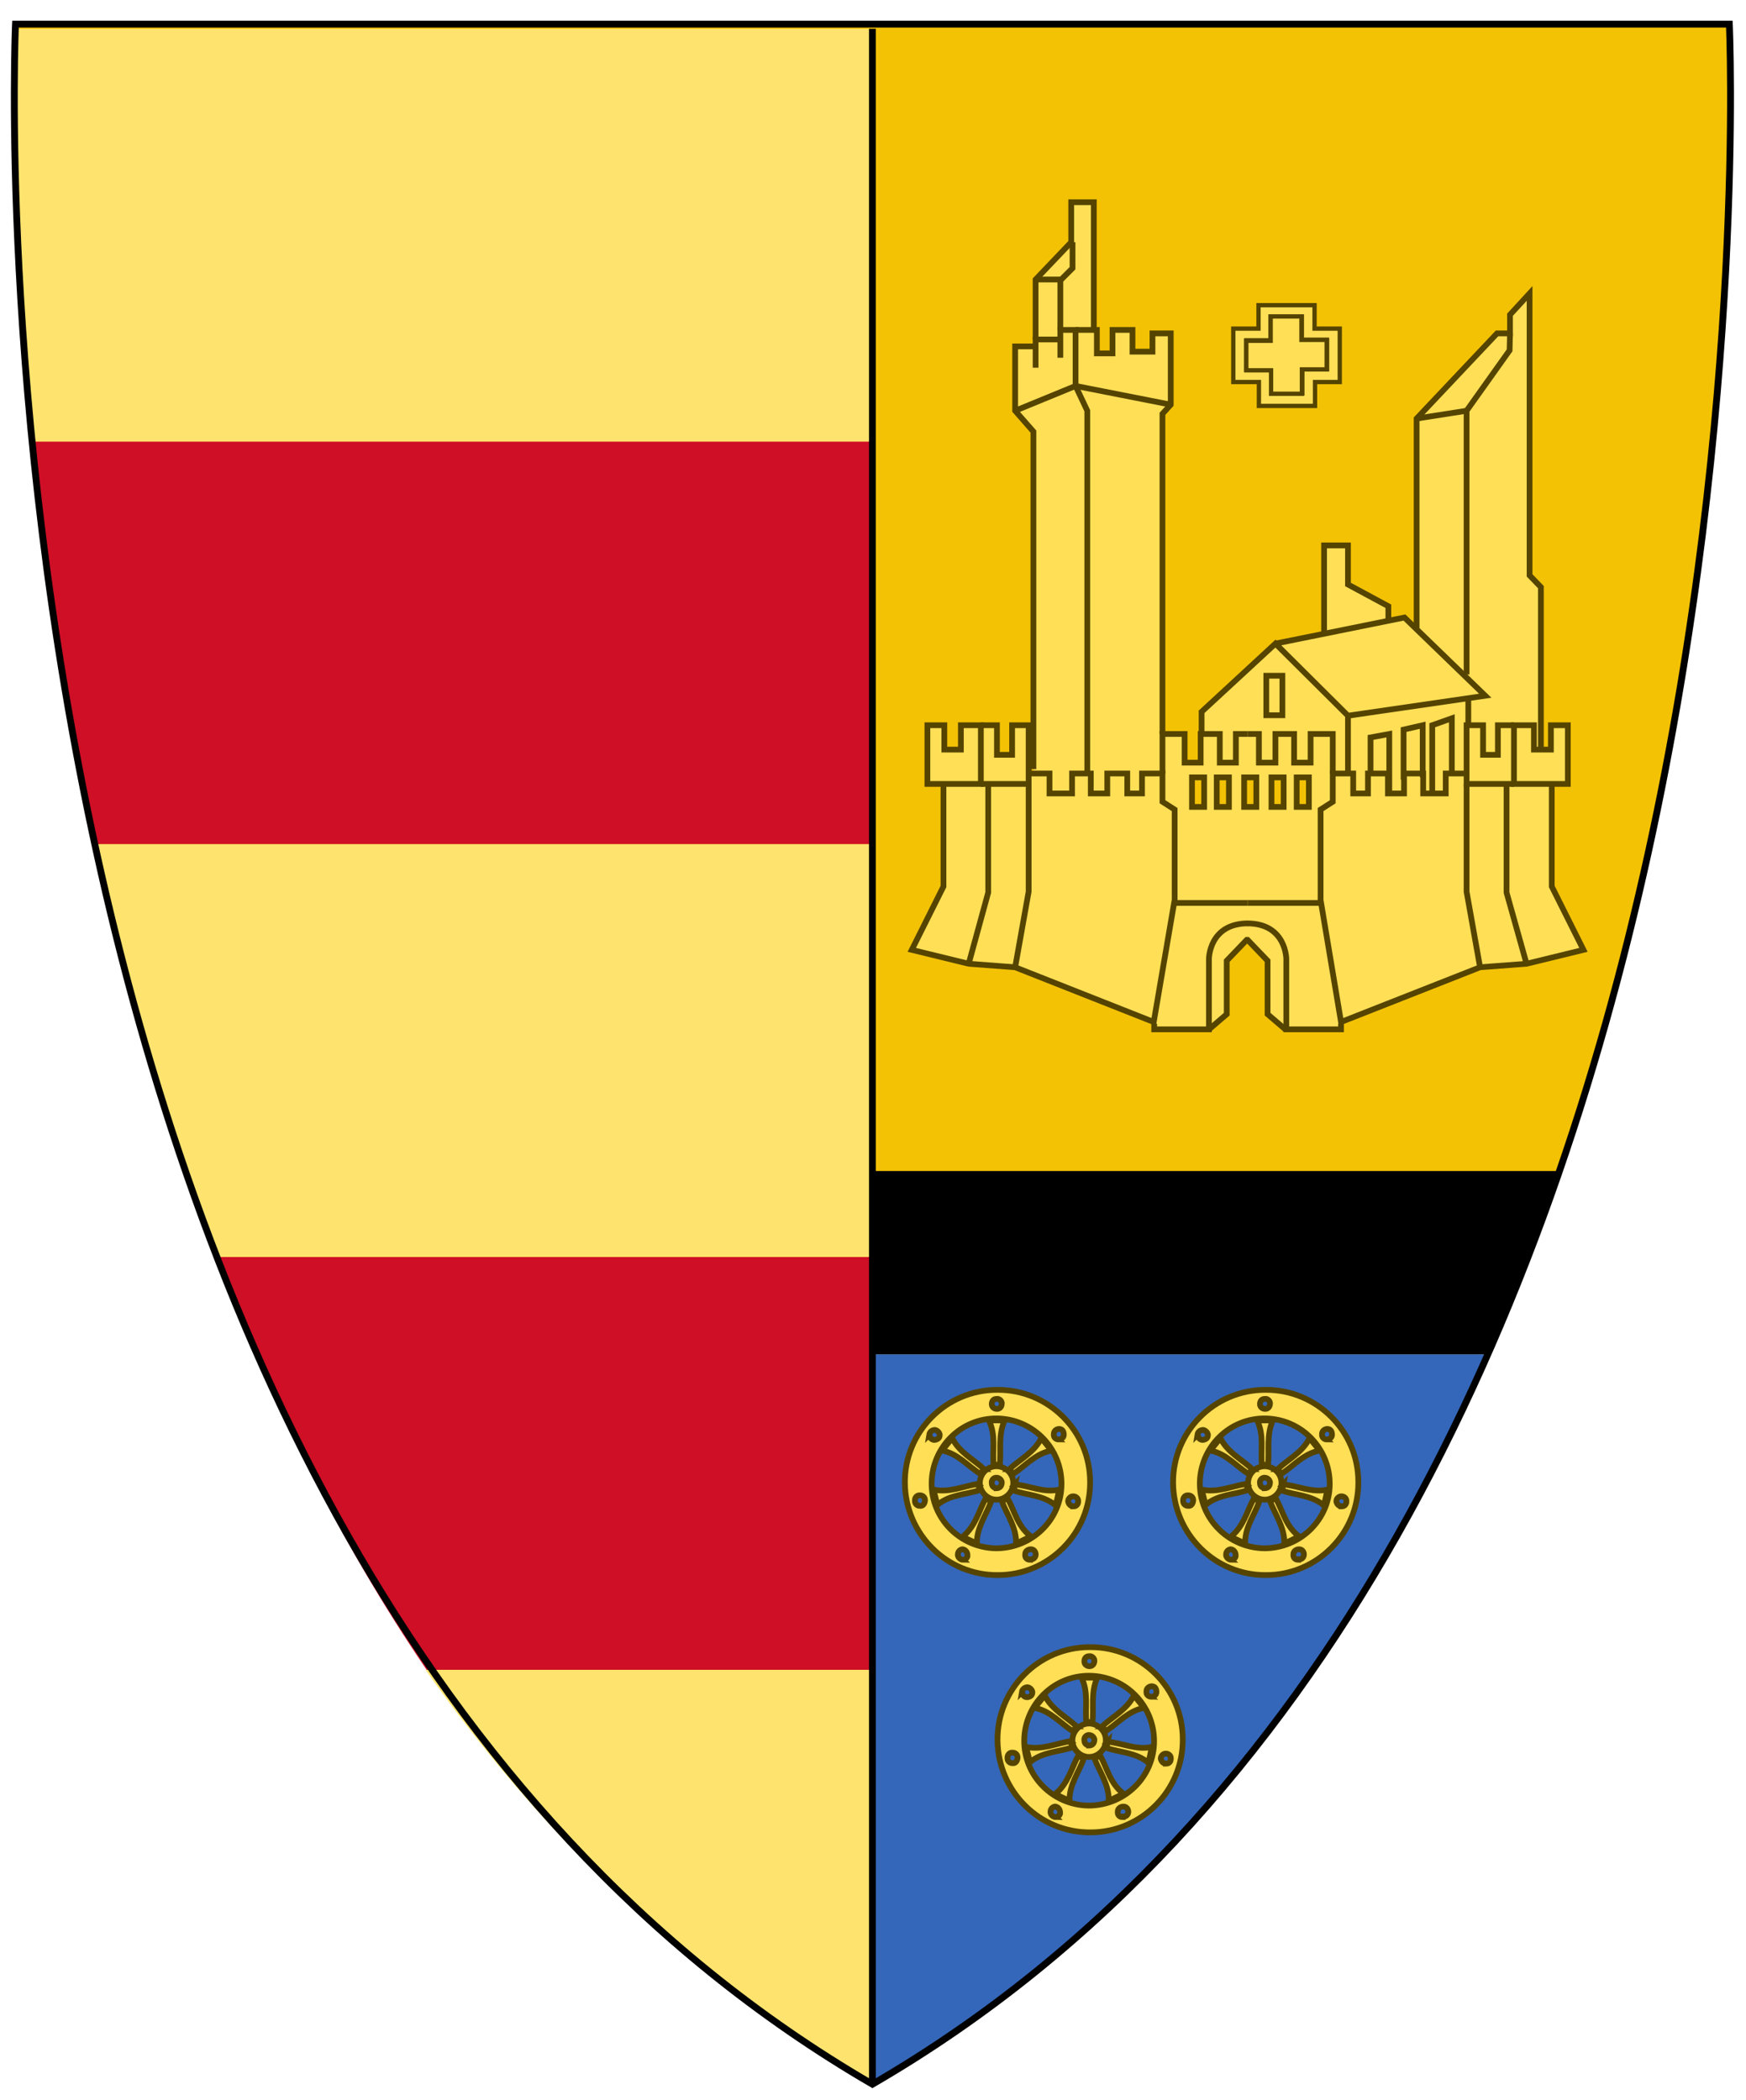
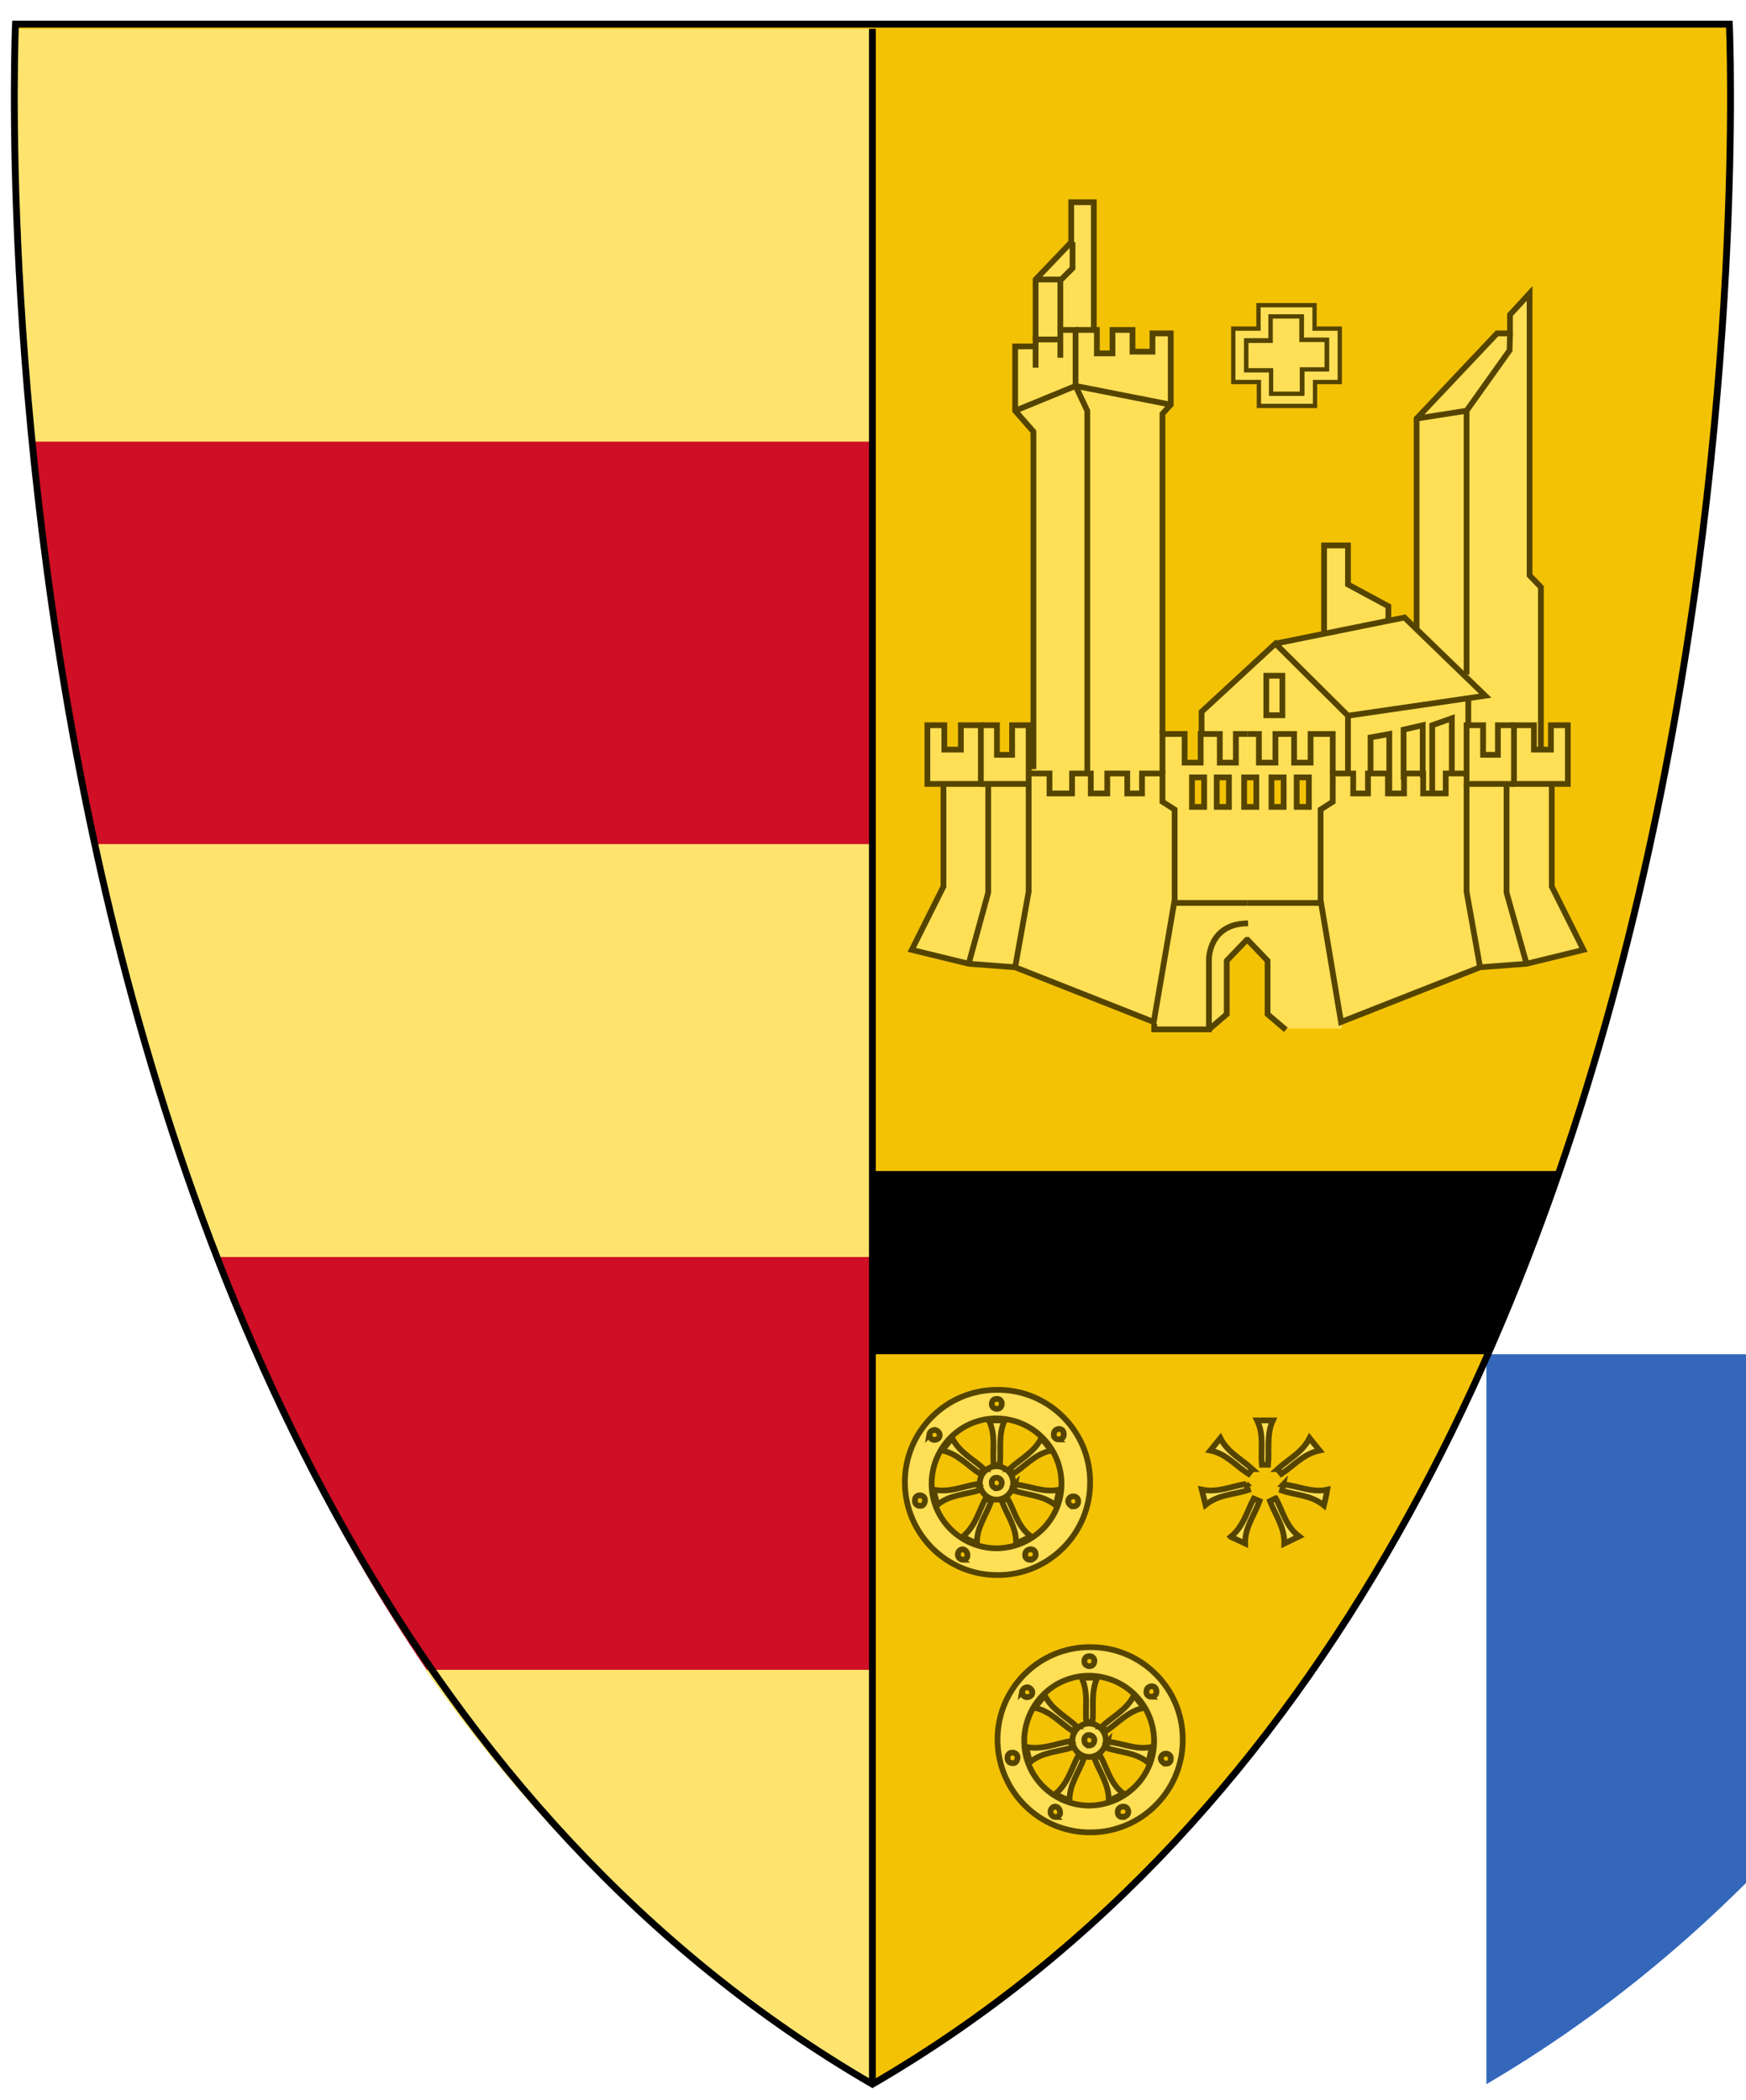
<svg xmlns="http://www.w3.org/2000/svg" id="_레이어_2" data-name="레이어 2" viewBox="0 0 304 365.6">
  <defs>
    <style>
      .cls-1, .cls-2, .cls-3, .cls-4, .cls-5, .cls-6 {
        stroke-width: 0px;
      }

      .cls-1, .cls-3, .cls-4, .cls-5, .cls-6 {
        fill-rule: evenodd;
      }

      .cls-2, .cls-7, .cls-8 {
        fill: #ffdf56;
      }

      .cls-3 {
        fill: #f3c204;
      }

      .cls-4 {
        fill: #ce0f25;
      }

      .cls-7, .cls-9 {
        stroke-miterlimit: 4;
      }

      .cls-7, .cls-9, .cls-8 {
        stroke: #540;
      }

      .cls-5 {
        fill: #3467ba;
      }

      .cls-9 {
        stroke-width: 1px;
      }

      .cls-9, .cls-10 {
        fill: none;
      }

      .cls-8 {
        stroke-miterlimit: 10;
        stroke-width: .75px;
      }

      .cls-10 {
        stroke: #000;
        stroke-width: 1.19px;
      }

      .cls-6 {
        fill: #fee46e;
      }
    </style>
  </defs>
  <path id="path5692-2" class="cls-3" d="M2.6,4.2s-12.1,265,149.2,358.7C313.1,269.3,301,4.2,301,4.2H2.6Z" />
-   <path class="cls-5" d="M258.8,235.8h-106.5v127.1c51.3-30.1,84.8-78,106.5-127.1Z" />
+   <path class="cls-5" d="M258.8,235.8v127.1c51.3-30.1,84.8-78,106.5-127.1Z" />
  <g>
    <polygon class="cls-2" points="204.52 141.11 202.4 139.75 202.4 134.83 202.32 134.83 202.4 134.23 202.4 127.95 202.4 122.05 202.4 72.2 203.84 70.61 203.84 58.2 200.66 58.2 200.66 61.38 197.18 61.38 197.18 57.6 193.7 57.6 193.7 61.61 190.98 61.61 190.98 57.6 190.45 57.6 190.45 35.36 186.51 35.36 186.51 42.32 180.31 48.82 180.31 55.71 180.31 59.26 180.31 60.47 176.75 60.47 176.75 71.67 179.93 75.3 179.93 134.08 179.93 134.83 179.1 134.83 179.1 126.44 176.22 126.44 176.22 131.58 173.58 131.58 173.58 126.44 170.78 126.44 167.3 126.44 167.3 130.67 164.42 130.67 164.42 126.44 161.47 126.44 161.47 136.65 164.27 136.65 164.27 154.5 158.75 165.54 168.66 167.96 176.75 168.57 200.88 178.1 204.52 156.84 204.52 141.11" />
    <path class="cls-2" d="M270.18,154.5v-17.85h2.8v-10.21h-2.95v4.24h-1.74v-28.29l-1.97-2.04v-49.09l-3.48,3.63v3.33h-2.19l-13.99,14.75v36.46l12.25,12.03-2.95.38-.3.45v4.08h-.3v-4.61l3.25-.45-14.07-13.62-22.47,4.54-12.94,11.88v8.77h-2.72v-4.92h-3.86v11.8l2.12,1.36v15.73l-3.56,21.11-.15.23v.98h9.53l3.18-2.65v-9.38l3.63-3.63,3.48,3.63v9.3l3.33,2.65h9.53v-.98l-.15-.23-3.56-21.11v-15.73l2.04-1.36v-2.8l.15.15v2.65l-2.04,1.36v15.73l3.56,21.26,24.21-9.53,8.09-.61,9.91-2.5-5.67-10.89ZM221.38,135.51h2.04v5.14h-2.04v-5.14ZM216.62,135.51h2.04v5.14h-2.04v-5.14ZM211.85,135.51h2.04v5.14h-2.04v-5.14ZM207.54,135.51h2.04v5.14h-2.04v-5.14ZM227.74,140.58h-2.04v-5.14h2.04v5.14ZM234.85,124.85h0l6.96-.98-6.96.98Z" />
    <polygon class="cls-2" points="241.73 105.71 234.7 101.93 234.7 95.12 230.54 95.12 230.54 110.55 241.73 107.98 241.73 105.71" />
    <polyline class="cls-9" points="210.42 179.31 213.59 176.59 213.59 167.28 217.07 163.65 217.22 163.65 220.7 167.28 220.7 176.59 223.88 179.31" />
    <rect class="cls-9" x="220.48" y="117.66" width="2.8" height="6.88" />
    <polyline class="cls-9" points="238.63 134.68 238.63 128.4 241.89 127.8 241.89 137.93" />
    <polyline class="cls-9" points="244.38 135.74 244.38 127.04 247.71 126.28 247.71 135.36" />
    <polyline class="cls-9" points="249.37 137.93 249.37 126.28 252.78 125.07 252.78 134.68" />
    <polygon class="cls-9" points="161.47 126.28 161.47 136.5 170.78 136.5 170.78 126.28 167.3 126.28 167.3 130.52 164.42 130.52 164.42 126.28 161.47 126.28" />
    <polyline class="cls-9" points="170.78 136.5 179.1 136.5 179.1 126.28 176.22 126.28 176.22 131.43 173.58 131.43 173.58 126.28 170.78 126.28" />
    <polyline class="cls-9" points="179.1 136.5 179.1 155.26 176.75 168.42" />
    <polyline class="cls-9" points="168.66 167.81 172.06 155.41 172.06 136.5" />
    <path class="cls-9" d="M200.96,178.25v.98h9.53v-12.25s0-6.2,6.81-6.2" />
    <line class="cls-9" x1="204.52" y1="157.22" x2="217.22" y2="157.22" />
    <polyline class="cls-9" points="179.1 134.68 182.73 134.68 182.73 138.16 186.66 138.16 186.66 134.68 189.92 134.68 189.92 138.16 192.79 138.16 192.79 134.68 196.27 134.68 196.27 138.16 198.84 138.16 198.84 134.68 202.4 134.68 202.4 139.6 204.52 140.96 204.52 156.69 200.88 177.95 176.75 168.42 168.66 167.81 158.75 165.39 164.27 154.35 164.27 136.5" />
    <polyline class="cls-9" points="202.4 134.68 202.4 127.8 206.26 127.8 206.26 132.79 209.05 132.79 209.05 127.8 212.38 127.8 212.38 132.79 215.18 132.79 215.18 127.8 217.22 127.8" />
    <polygon class="cls-9" points="272.98 126.28 272.98 136.5 263.6 136.5 263.6 126.28 267.08 126.28 267.08 130.52 270.03 130.52 270.03 126.28 272.98 126.28" />
    <polyline class="cls-9" points="263.6 136.5 255.35 136.5 255.35 126.28 258.22 126.28 258.22 131.43 260.8 131.43 260.8 126.28 263.6 126.28" />
    <polyline class="cls-9" points="255.35 136.5 255.35 155.26 257.7 168.42" />
    <polyline class="cls-9" points="265.79 167.81 262.31 155.41 262.31 136.5" />
-     <path class="cls-9" d="M233.49,178.25v.98h-9.53v-12.25s0-6.2-6.81-6.2" />
    <line class="cls-9" x1="229.93" y1="157.22" x2="217.22" y2="157.22" />
    <polyline class="cls-9" points="255.35 134.68 251.72 134.68 251.72 138.16 247.79 138.16 247.79 134.68 244.46 134.68 244.46 138.16 241.66 138.16 241.66 134.68 238.18 134.68 238.18 138.16 235.61 138.16 235.61 134.68 232.05 134.68 232.05 139.6 229.93 140.96 229.93 156.69 233.49 177.95 257.7 168.42 265.79 167.81 275.7 165.39 270.18 154.35 270.18 136.5" />
    <polyline class="cls-9" points="232.05 134.68 232.05 127.8 228.19 127.8 228.19 132.79 225.32 132.79 225.32 127.8 222.07 127.8 222.07 132.79 219.19 132.79 219.19 127.8 217.22 127.8" />
    <rect class="cls-9" x="207.54" y="135.36" width="2.12" height="5.14" />
    <rect class="cls-9" x="225.77" y="135.36" width="2.12" height="5.14" />
    <rect class="cls-9" x="211.85" y="135.36" width="2.12" height="5.14" />
    <rect class="cls-9" x="221.38" y="135.36" width="2.12" height="5.14" />
    <rect class="cls-9" x="216.62" y="135.36" width="2.12" height="5.14" />
    <polyline class="cls-9" points="179.93 133.92 179.93 75.15 176.75 71.52 176.75 60.32 180.31 60.32 180.31 64.03 180.31 59.11 184.62 59.11 184.62 62.29 184.62 57.45 187.27 57.45 187.27 67.2 189.31 71.52 189.31 134.68" />
    <polyline class="cls-9" points="202.4 127.8 202.4 72.05 203.84 70.46 203.84 58.05 200.66 58.05 200.66 61.23 197.18 61.23 197.18 57.45 193.7 57.45 193.7 61.53 190.98 61.53 190.98 57.45 187.27 57.45" />
    <polyline class="cls-9" points="180.31 59.11 180.31 48.67 186.51 42.17 186.51 35.21 190.45 35.21 190.45 57.45" />
    <polyline class="cls-9" points="184.62 57.45 184.62 48.82 186.74 46.7 186.74 42.17" />
    <line class="cls-9" x1="180.31" y1="48.67" x2="184.62" y2="48.67" />
    <polyline class="cls-9" points="176.75 71.52 187.27 67.2 203.84 70.46" />
    <polyline class="cls-9" points="268.29 130.52 268.29 102.23 266.32 100.19 266.32 51.09 262.91 54.8 262.91 58.05 260.65 58.05 246.65 72.88 246.65 109.34" />
    <polyline class="cls-9" points="255.35 117.43 255.35 71.52 262.84 61 262.91 58.05" />
    <line class="cls-9" x1="246.65" y1="72.88" x2="255.35" y2="71.52" />
    <polyline class="cls-9" points="222.07 112.06 244.53 107.52 258.6 121.14 234.7 124.62 222.07 112.06 209.21 123.94 209.21 127.8" />
    <line class="cls-9" x1="234.7" y1="124.62" x2="234.7" y2="134.68" />
    <line class="cls-9" x1="255.65" y1="121.59" x2="255.65" y2="126.28" />
    <polyline class="cls-9" points="230.54 110.4 230.54 94.97 234.7 94.97 234.7 101.77 241.73 105.56 241.73 107.83" />
    <path class="cls-8" d="M228.95,70.68h-9.76v-4.16h-4.46v-9.3h4.39v-4.08h9.76v4.08h4.39v9.3h-4.31v4.16ZM221.23,55.1v4.16h-4.24v5.14h4.39v4.08h5.37v-4.16h4.31v-5.14h-4.39v-4.08h-5.45Z" />
    <path class="cls-8" d="M221.23,55.1h5.37v4.08h4.39v5.14h-4.31v4.24h-5.37v-4.08h-4.31v-5.14h4.24v-4.24Z" />
  </g>
  <path class="cls-1" d="M152.3,235.8h107.3c4.7-10.6,8.8-21.4,12.4-31.9h-119.7v31.9Z" />
  <g>
    <path class="cls-7" d="M173.59,242c-8.89,0-16.12,7.31-16.04,16.21s7.31,16.12,16.21,16.04c8.89,0,16.12-7.31,16.04-16.21,0-8.89-7.23-16.04-16.04-16.04h-.17ZM173.51,243.58c.42-.08.83.25.91.66h0v.17c0,.5-.33.91-.83.91s-.91-.33-.91-.83h0c0-.5.25-.91.83-.91h0ZM160.13,262.2c-.42,0-.83-.33-.83-.83h0v-.17c0-.42.33-.83.75-.83h.17c.42,0,.83.33.83.83h0v.08c-.08.66-.42,1-.91.91h0ZM161.79,249.81c.08-.5.5-.83,1-.83.42.08.75.42.83.83,0,.58-.33.83-.91.91-.42,0-.83-.33-.83-.75l-.08-.17ZM167.69,271.59c-.42,0-.83-.33-.91-.75h0v-.17c0-.5.33-.83.75-.91h.08c.5.08.83.5.83,1,.08.42-.25.75-.75.83h0ZM179.33,271.59c-.5,0-.91-.33-.83-1,0-.5.5-.83,1-.83h0c.5,0,.83.42.83.91,0,.42-.33.83-.75.83h-.25v.08ZM173.43,269.59c-6.23-.08-11.3-5.15-11.22-11.39s5.15-11.3,11.39-11.22c6.23.08,11.22,5.15,11.22,11.39s-5.15,11.22-11.39,11.22h0ZM184.31,250.64c-.42,0-.83-.33-.83-.75v-.17c0-.5.33-.83.83-.91h.08c.5,0,.83.33.83,1,0,.5-.42.83-.91.83q.08,0,0,0h0ZM186.89,262.28c-.5,0-.83-.42-.91-.83v-.08c0-.42.42-.83.83-.83h.08c.42,0,.83.33.83.75v.17c0,.5-.33.83-.83.83h0Z" />
    <path class="cls-7" d="M176.42,258.21c0-1.58-1.25-2.83-2.83-2.91h-.08c-1.58,0-2.91,1.33-2.91,2.91h0c0,1.58,1.33,2.91,2.91,2.91s2.91-1.33,2.91-2.91h0ZM173.51,259.12c-.5-.08-.83-.33-.83-.91-.08-.42.25-.83.66-.91h.17c.42,0,.83.33.91.75h0v.08c0,.58-.33,1-.91,1q.08,0,0,0h0Z" />
    <path class="cls-7" d="M176.75,258.46c-.08.42-.17.75-.25,1.08,2.41.83,5.07.75,7.31,2.58.25-1,.42-1.75.58-2.74-2.66.58-5.07-.66-7.65-.91Z" />
    <path class="cls-7" d="M175.42,260.87l-1,.5c.91,2.41,2.58,4.57,2.49,7.4l2.58-1.25c-2.33-1.75-2.83-4.41-4.07-6.65Z" />
    <path class="cls-7" d="M170.27,258.37c-2.58.42-4.99,1.58-7.73,1l.66,2.66c2.24-1.83,4.9-1.75,7.4-2.58l-.33-1.08Z" />
    <path class="cls-7" d="M175.75,255.8l.66.83c2.16-1.41,3.82-3.49,6.65-4.07l-1.75-2.16c-1.25,2.49-3.66,3.66-5.57,5.4Z" />
    <path class="cls-7" d="M171.35,255.8c-1.91-1.75-4.32-2.91-5.57-5.4l-1.75,2.16c2.83.58,4.49,2.74,6.65,4.07l.66-.83Z" />
    <path class="cls-7" d="M167.61,267.6l2.49,1.16c-.08-2.83,1.66-4.99,2.49-7.4l-1-.42c-1.16,2.16-1.75,4.82-3.99,6.65Z" />
    <path class="cls-7" d="M173.01,255.05h1.08c.25-2.58-.33-5.15.83-7.73h-2.74c1.25,2.58.58,5.15.83,7.73Z" />
  </g>
  <g>
-     <path class="cls-7" d="M220.29,242c-8.89,0-16.12,7.31-16.04,16.21s7.31,16.12,16.21,16.04c8.89,0,16.12-7.31,16.04-16.21,0-8.89-7.23-16.04-16.04-16.04h-.17ZM220.21,243.58c.42-.08.83.25.91.66h0v.17c0,.5-.33.91-.83.91s-.91-.33-.91-.83h0c0-.5.25-.91.83-.91h0ZM206.83,262.2c-.42,0-.83-.33-.83-.83h0v-.17c0-.42.33-.83.75-.83h.17c.42,0,.83.33.83.83h0v.08c-.08.66-.42,1-.91.91h0ZM208.49,249.81c.08-.5.5-.83,1-.83.42.08.75.42.83.83,0,.58-.33.83-.91.91-.42,0-.83-.33-.83-.75l-.08-.17ZM214.39,271.59c-.42,0-.83-.33-.91-.75h0v-.17c0-.5.33-.83.75-.91h.08c.5.08.83.5.83,1,.08.42-.25.75-.75.83h0ZM226.03,271.59c-.5,0-.91-.33-.83-1,0-.5.5-.83,1-.83h0c.5,0,.83.42.83.91,0,.42-.33.83-.75.83h-.25v.08ZM220.13,269.59c-6.23-.08-11.3-5.15-11.22-11.39s5.15-11.3,11.39-11.22c6.23.08,11.22,5.15,11.22,11.39s-5.15,11.22-11.39,11.22h0ZM231.01,250.64c-.42,0-.83-.33-.83-.75v-.17c0-.5.33-.83.83-.91h.08c.5,0,.83.33.83,1,0,.5-.42.83-.91.83q.08,0,0,0h0ZM233.59,262.28c-.5,0-.83-.42-.91-.83v-.08c0-.42.42-.83.83-.83h.08c.42,0,.83.33.83.75v.17c0,.5-.33.83-.83.83h0Z" />
-     <path class="cls-7" d="M223.12,258.21c0-1.58-1.25-2.83-2.83-2.91h-.08c-1.58,0-2.91,1.33-2.91,2.91h0c0,1.58,1.33,2.91,2.91,2.91s2.91-1.33,2.91-2.91h0ZM220.21,259.12c-.5-.08-.83-.33-.83-.91-.08-.42.25-.83.66-.91h.17c.42,0,.83.33.91.75h0v.08c0,.58-.33,1-.91,1q.08,0,0,0h0Z" />
    <path class="cls-7" d="M223.45,258.46c-.08.42-.17.75-.25,1.08,2.41.83,5.07.75,7.31,2.58.25-1,.42-1.75.58-2.74-2.66.58-5.07-.66-7.65-.91Z" />
    <path class="cls-7" d="M222.12,260.87l-1,.5c.91,2.41,2.58,4.57,2.49,7.4l2.58-1.25c-2.33-1.75-2.83-4.41-4.07-6.65Z" />
    <path class="cls-7" d="M216.97,258.37c-2.58.42-4.99,1.58-7.73,1l.66,2.66c2.24-1.83,4.9-1.75,7.4-2.58l-.33-1.08Z" />
    <path class="cls-7" d="M222.45,255.8l.66.83c2.16-1.41,3.82-3.49,6.65-4.07l-1.75-2.16c-1.25,2.49-3.66,3.66-5.57,5.4Z" />
    <path class="cls-7" d="M218.05,255.8c-1.91-1.75-4.32-2.91-5.57-5.4l-1.75,2.16c2.83.58,4.49,2.74,6.65,4.07l.66-.83Z" />
    <path class="cls-7" d="M214.31,267.6l2.49,1.16c-.08-2.83,1.66-4.99,2.49-7.4l-1-.42c-1.16,2.16-1.75,4.82-3.99,6.65Z" />
    <path class="cls-7" d="M219.71,255.05h1.08c.25-2.58-.33-5.15.83-7.73h-2.74c1.25,2.58.58,5.15.83,7.73Z" />
  </g>
  <g>
    <path class="cls-7" d="M189.72,286.8c-8.89,0-16.12,7.31-16.04,16.21s7.31,16.12,16.21,16.04c8.89,0,16.12-7.31,16.04-16.21,0-8.89-7.23-16.04-16.04-16.04h-.17ZM189.63,288.38c.42-.08.83.25.91.66h0v.17c0,.5-.33.91-.83.91s-.91-.33-.91-.83h0c0-.5.25-.91.83-.91h0ZM176.25,307c-.42,0-.83-.33-.83-.83h0v-.17c0-.42.33-.83.75-.83h.17c.42,0,.83.33.83.83h0v.08c-.08.66-.42,1-.91.91h0ZM177.92,294.61c.08-.5.5-.83,1-.83.42.08.75.42.83.83,0,.58-.33.83-.91.91-.42,0-.83-.33-.83-.75l-.08-.17ZM183.82,316.39c-.42,0-.83-.33-.91-.75h0v-.17c0-.5.33-.83.75-.91h.08c.5.08.83.5.83,1,.08.42-.25.75-.75.83h0ZM195.45,316.39c-.5,0-.91-.33-.83-1,0-.5.5-.83,1-.83h0c.5,0,.83.42.83.91,0,.42-.33.83-.75.83h-.25v.08ZM189.55,314.39c-6.23-.08-11.3-5.15-11.22-11.39s5.15-11.3,11.39-11.22c6.23.08,11.22,5.15,11.22,11.39s-5.15,11.22-11.39,11.22h0ZM200.44,295.44c-.42,0-.83-.33-.83-.75v-.17c0-.5.33-.83.83-.91h.08c.5,0,.83.33.83,1,0,.5-.42.83-.91.83q.08,0,0,0h0ZM203.02,307.08c-.5,0-.83-.42-.91-.83v-.08c0-.42.42-.83.83-.83h.08c.42,0,.83.33.83.75v.17c0,.5-.33.83-.83.83h0Z" />
    <path class="cls-7" d="M192.54,303.01c0-1.58-1.25-2.83-2.83-2.91h-.08c-1.58,0-2.91,1.33-2.91,2.91h0c0,1.58,1.33,2.91,2.91,2.91s2.91-1.33,2.91-2.91h0ZM189.63,303.92c-.5-.08-.83-.33-.83-.91-.08-.42.25-.83.66-.91h.17c.42,0,.83.33.91.75h0v.08c0,.58-.33,1-.91,1q.08,0,0,0h0Z" />
    <path class="cls-7" d="M192.88,303.26c-.08.42-.17.75-.25,1.08,2.41.83,5.07.75,7.31,2.58.25-1,.42-1.75.58-2.74-2.66.58-5.07-.66-7.65-.91Z" />
    <path class="cls-7" d="M191.55,305.67l-1,.5c.91,2.41,2.58,4.57,2.49,7.4l2.58-1.25c-2.33-1.75-2.83-4.41-4.07-6.65Z" />
    <path class="cls-7" d="M186.39,303.17c-2.58.42-4.99,1.58-7.73,1l.66,2.66c2.24-1.83,4.9-1.75,7.4-2.58l-.33-1.08Z" />
    <path class="cls-7" d="M191.88,300.6l.66.83c2.16-1.41,3.82-3.49,6.65-4.07l-1.75-2.16c-1.25,2.49-3.66,3.66-5.57,5.4Z" />
    <path class="cls-7" d="M187.47,300.6c-1.91-1.75-4.32-2.91-5.57-5.4l-1.75,2.16c2.83.58,4.49,2.74,6.65,4.07l.66-.83Z" />
    <path class="cls-7" d="M183.73,312.4l2.49,1.16c-.08-2.83,1.66-4.99,2.49-7.4l-1-.42c-1.16,2.16-1.75,4.82-3.99,6.65Z" />
    <path class="cls-7" d="M189.14,299.85h1.08c.25-2.58-.33-5.15.83-7.73h-2.74c1.25,2.58.58,5.15.83,7.73Z" />
  </g>
  <g id="_레이어_3" data-name="레이어 3">
    <g>
      <path class="cls-4" d="M16.59,146.99h134.85v-71.88H5.71c1.99,21.22,5.33,45.86,10.88,71.88Z" />
      <path class="cls-6" d="M5.96,76.9h145.48V5.02H3.07c-.18,5.1-.9,33.06,2.89,71.88Z" />
      <path class="cls-6" d="M37.49,218.87h113.95v-71.88H16.59c4.98,23.34,11.74,47.79,20.9,71.88Z" />
      <path class="cls-4" d="M74.28,290.75h77.16v-71.88H37.49c9.47,24.89,21.5,49.39,36.79,71.88Z" />
      <path class="cls-6" d="M151.44,362.63v-71.88h-77.34c19.96,28.37,45.26,53.44,77.34,71.88Z" />
    </g>
  </g>
  <path id="path5692-2-2" class="cls-10" d="M2.7,4.2s-12.1,265,149.2,358.7C313.2,269.3,301.1,4.2,301.1,4.2H2.7Z" />
  <line class="cls-10" x1="151.9" y1="362.9" x2="151.9" y2="5.02" />
</svg>